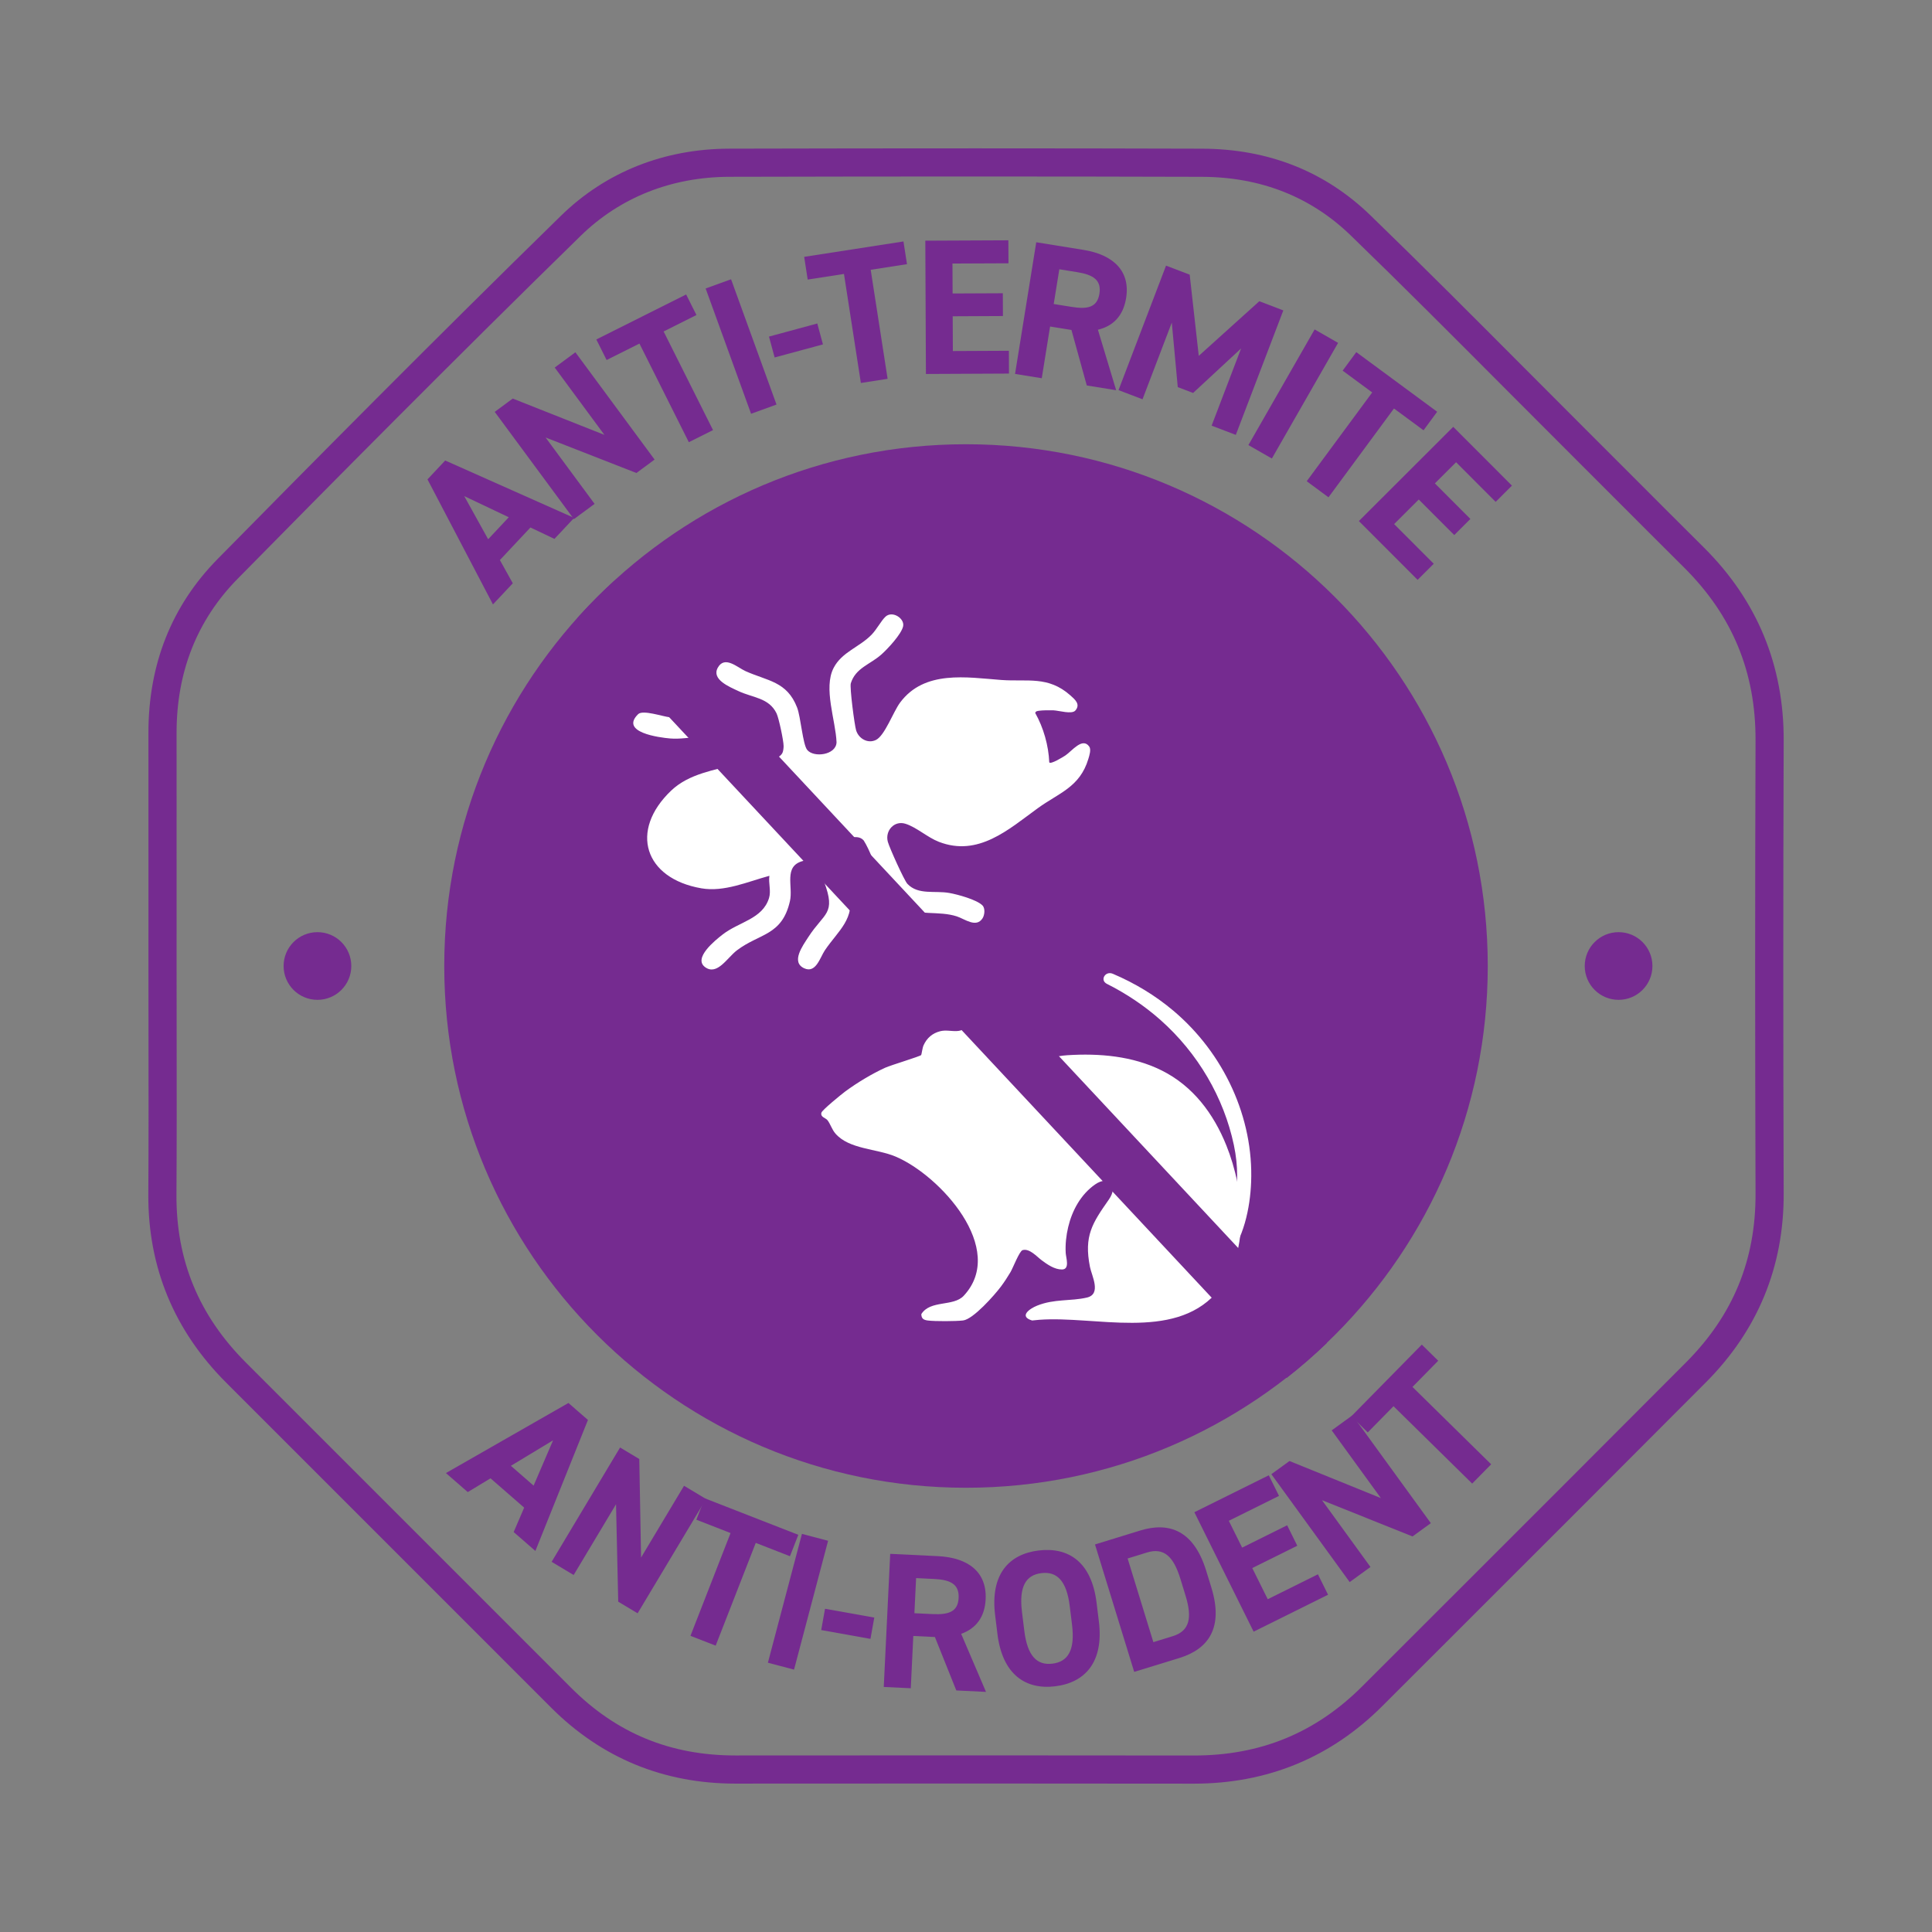
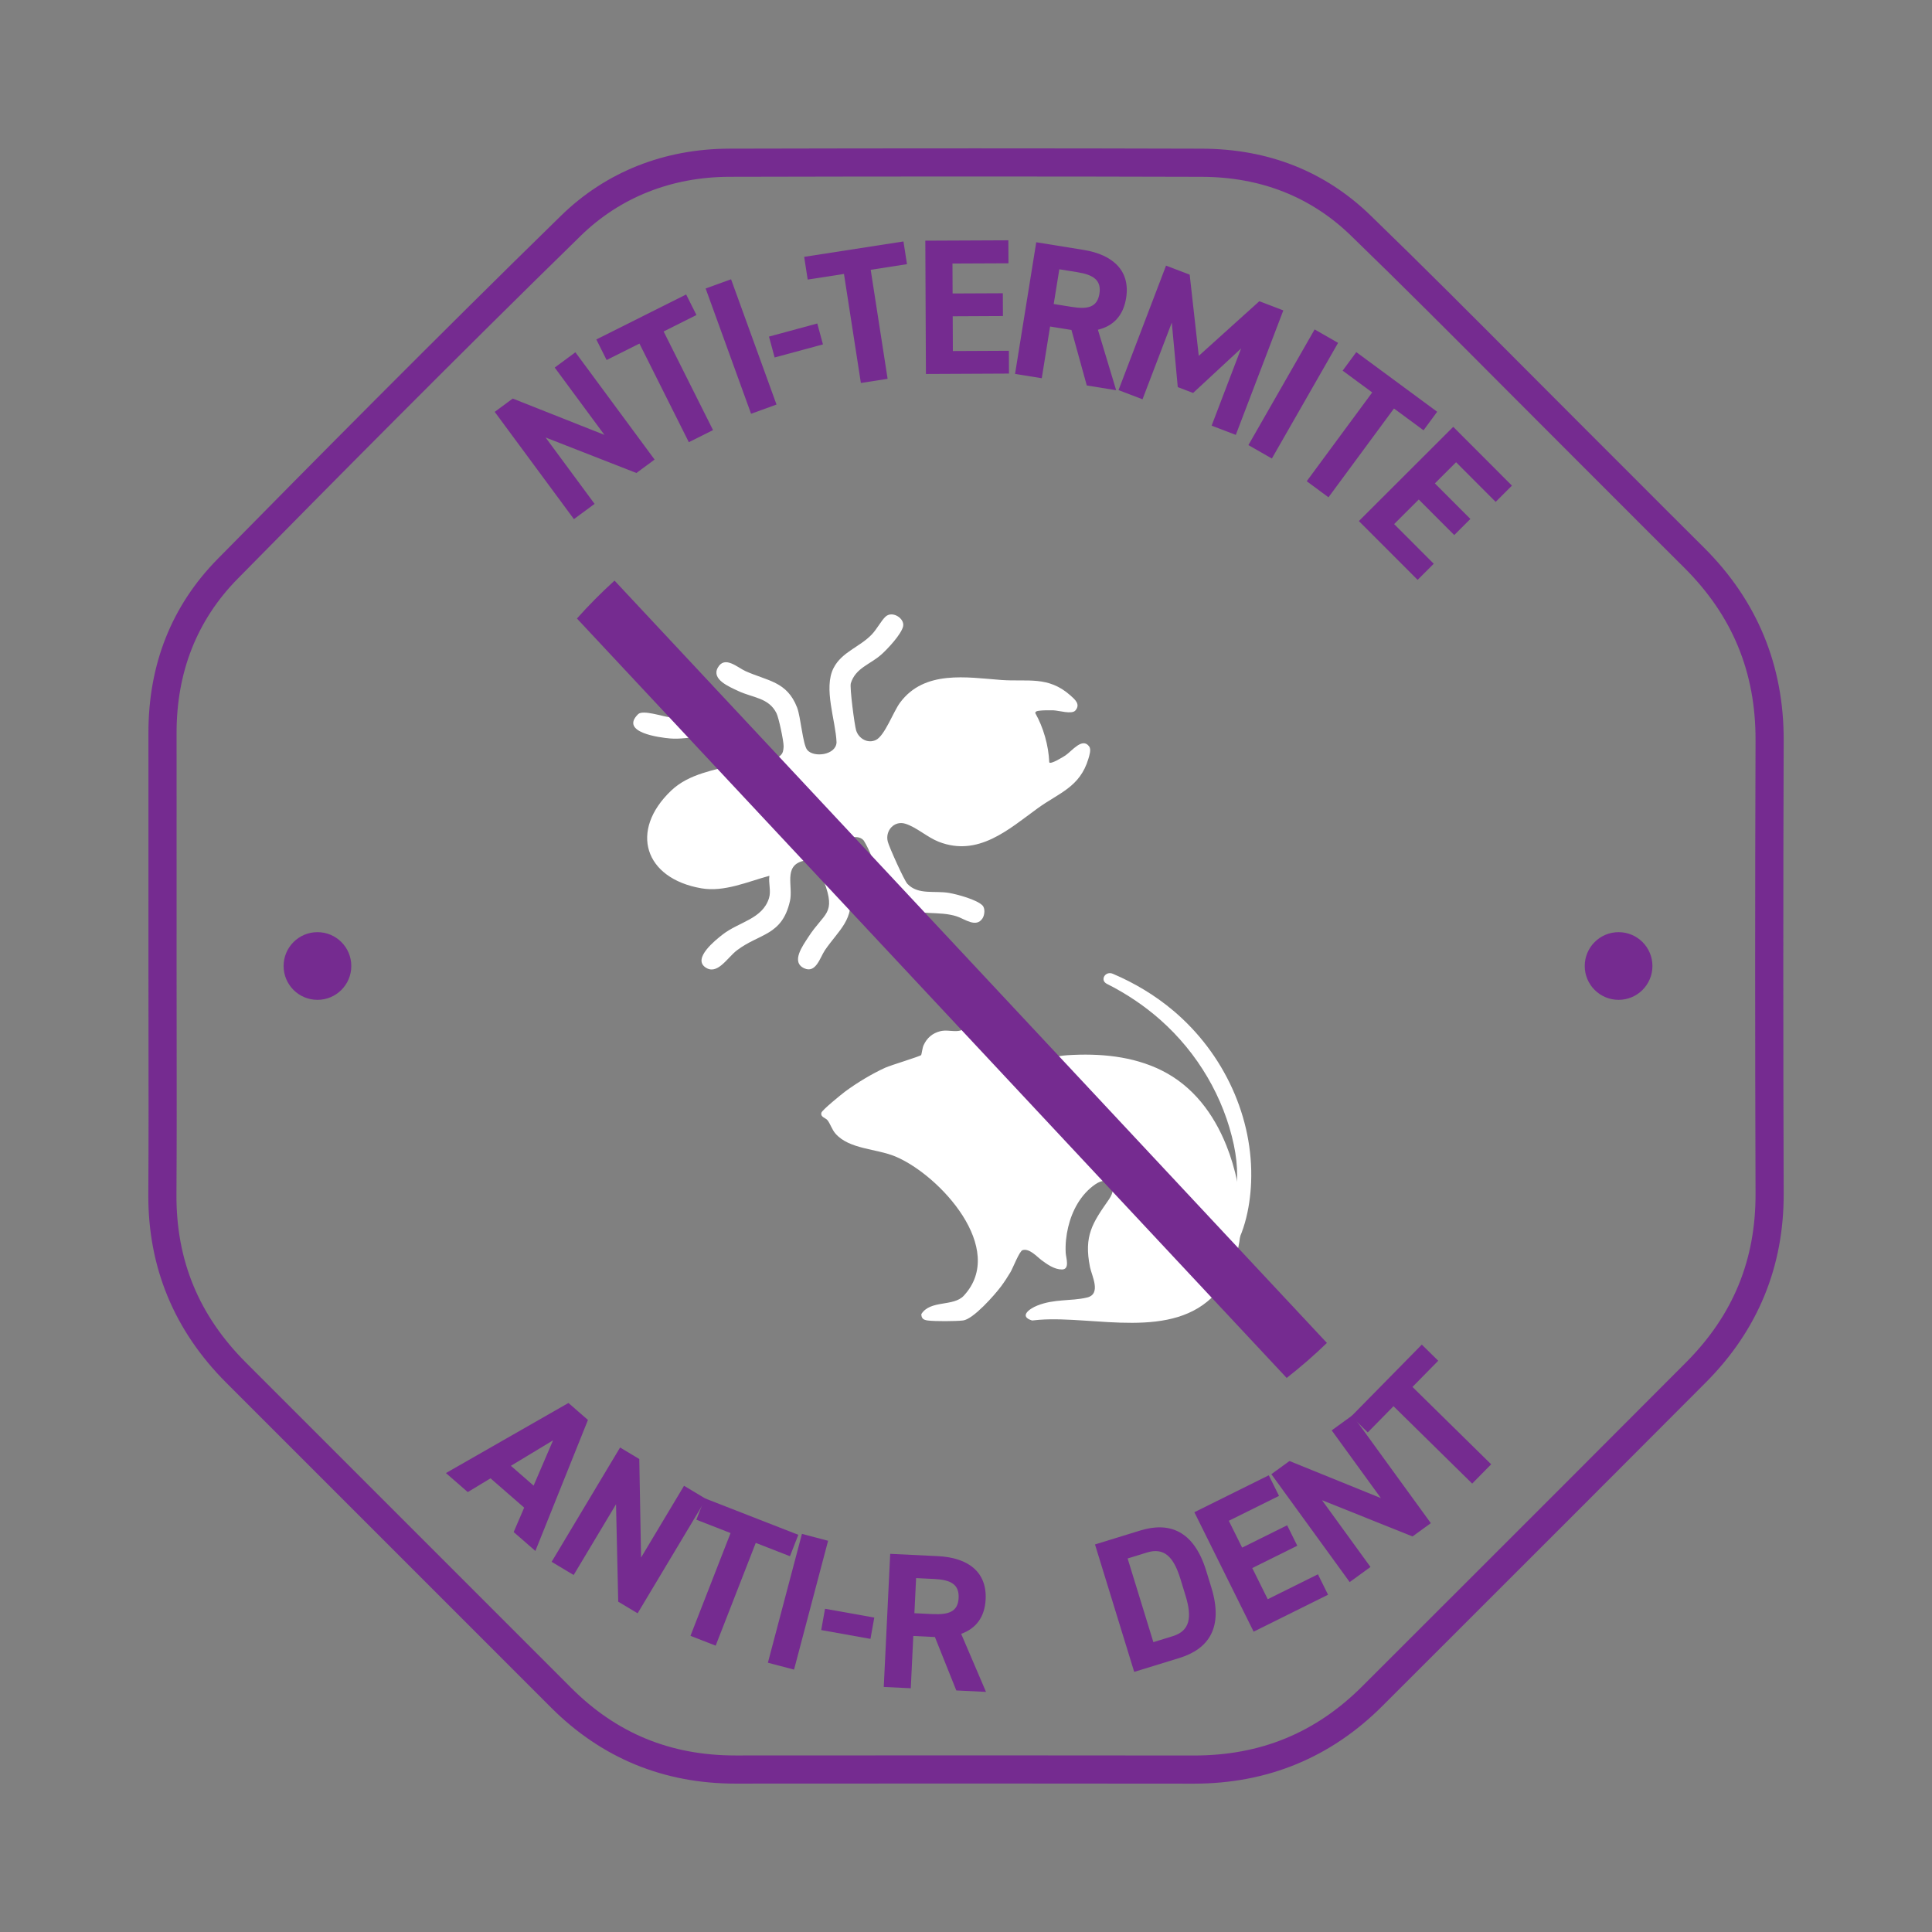
<svg xmlns="http://www.w3.org/2000/svg" xmlns:ns1="http://www.inkscape.org/namespaces/inkscape" version="1.1" width="180" height="180" viewBox="0 0 180 180">
  <rect x="0" y="0" width="180" height="180" fill="#808080" stroke="none" />
  <g ns1:groupmode="layer" ns1:label="Layer 1">
    <path transform="matrix(1,0,0,-1,0,180)" d="M32.73 90C32.73 88.257 31.318 86.847 29.577 86.847 27.835 86.847 26.423 88.257 26.423 90 26.423 91.742 27.835 93.153 29.577 93.153 31.318 93.153 32.73 91.742 32.73 90" fill="#752b90" />
    <path transform="matrix(1,0,0,-1,0,180)" d="M153.953 90C153.953 88.257 152.541 86.847 150.8 86.847 149.058 86.847 147.646 88.257 147.646 90 147.646 91.742 149.058 93.153 150.8 93.153 152.541 93.153 153.953 91.742 153.953 90" fill="#752b90" />
-     <path transform="matrix(1,0,0,-1,0,180)" d="M138.611 90C138.611 63.153 116.847 41.389 89.999 41.389 63.153 41.389 41.39 63.153 41.39 90 41.39 116.847 63.153 138.611 89.999 138.611 116.847 138.611 138.611 116.847 138.611 90" fill="#752b90" />
    <path transform="matrix(1,0,0,-1,0,180)" d="M114.258 73.278C113.065 76.25 111.136 78.824 108.225 80.272 105.522 81.617 102.419 81.877 99.446 81.688 98.4 81.622 97.405 81.308 96.397 81.05 95.798 80.898 94.649 80.586 94.127 81.082 94.1 81.107 94.079 81.142 94.064 81.182 93.973 81.414 94.06 81.847 94.027 82.099 93.983 82.434 93.891 82.763 93.746 83.068 93.116 84.394 91.666 84.917 90.316 84.376 89.855 84.192 89.663 83.955 89.121 83.937 88.615 83.919 88.103 84.052 87.602 83.925 86.874 83.742 86.349 83.291 86.043 82.605 85.94 82.374 85.858 81.744 85.825 81.706 85.707 81.572 83.005 80.764 82.473 80.523 81.253 79.969 79.839 79.116 78.761 78.32 78.415 78.065 76.595 76.582 76.53 76.335 76.417 75.911 76.922 75.86 77.098 75.629 77.369 75.277 77.501 74.778 77.832 74.393 79.107 72.913 81.666 72.996 83.439 72.245 87.576 70.496 93.846 63.639 89.79 59.278 88.821 58.237 86.682 58.91 85.838 57.568 85.84 57.15 86.05 57.024 86.433 56.973 87.095 56.885 89.055 56.895 89.728 56.976 90.676 57.09 92.656 59.334 93.262 60.144 93.561 60.543 93.899 61.059 94.151 61.49 94.387 61.895 94.975 63.438 95.272 63.528 95.91 63.719 96.596 62.924 97.051 62.584 97.579 62.19 98.25 61.722 98.939 61.725 99.702 61.728 99.314 62.817 99.289 63.267 99.245 64.074 99.335 64.899 99.522 65.684 99.89 67.229 100.701 68.725 102.027 69.647 103.301 70.534 104.242 69.572 103.306 68.236 101.764 66.034 100.977 64.853 101.548 61.966 101.711 61.139 102.644 59.432 101.264 59.109 99.745 58.755 98.239 59.005 96.627 58.357 95.901 58.066 94.91 57.348 96.159 56.973 96.385 57.001 96.612 57.022 96.839 57.039 102.006 57.421 109.261 55.087 113.263 59.477 116.561 63.093 115.939 69.091 114.258 73.278" fill="#ffffff" />
    <path transform="matrix(1,0,0,-1,0,180)" d="M88.115 78.383C88.115 77.781 87.627 77.293 87.025 77.293 86.423 77.293 85.935 77.781 85.935 78.383 85.935 78.985 86.423 79.473 87.025 79.473 87.627 79.473 88.115 78.985 88.115 78.383" fill="#ffffff" />
    <path transform="matrix(1,0,0,-1,0,180)" d="M108.099 84.989C106.611 86.306 104.93 87.43 103.122 88.339 102.449 88.678 102.978 89.573 103.678 89.276 105.726 88.406 107.634 87.254 109.303 85.848 114.071 81.832 116.8 75.819 116.564 69.851 116.47 67.482 115.887 64.543 114.208 62.581 113.968 62.301 113.461 62.519 113.568 62.856 114.697 66.418 115.819 69.249 114.956 73.323 114.021 77.735 111.612 81.881 108.099 84.989" fill="#ffffff" />
    <path transform="matrix(1,0,0,-1,0,180)" d="M68.71 108.855C66.58 108.228 64.216 107.944 62.533 106.343 58.607 102.605 60.033 98.153 65.349 97.237 67.481 96.869 69.67 97.861 71.683 98.403 71.582 97.725 71.857 96.994 71.645 96.32 71.031 94.365 68.855 94.123 67.326 92.934 66.636 92.398 64.539 90.72 65.704 89.886 66.822 89.086 67.751 90.771 68.651 91.455 70.757 93.058 72.86 92.802 73.597 96.046 73.911 97.424 72.975 99.301 74.795 99.782 76.106 100.128 76.412 98.828 76.778 97.854 77.918 94.803 76.802 95.009 75.305 92.689 74.79 91.889 73.669 90.372 74.919 89.79 76.021 89.276 76.403 90.805 76.857 91.472 78.139 93.355 79.671 94.347 79.144 96.945 78.965 97.83 77.691 100.338 77.93 100.971 78.205 101.699 79.845 102.454 80.473 101.691 81.62 99.873 82.112 96.597 84.074 95.476 85.514 94.654 87.478 95.167 89.143 94.623 89.89 94.379 90.941 93.528 91.537 94.437 91.739 94.745 91.804 95.371 91.533 95.645 91.004 96.181 89.225 96.666 88.448 96.804 87.087 97.045 85.549 96.592 84.543 97.651 84.237 97.974 82.856 101.049 82.716 101.575 82.442 102.602 83.313 103.578 84.353 103.254 85.386 102.933 86.4 101.986 87.468 101.571 91.143 100.144 93.972 102.728 96.675 104.692 98.653 106.13 100.605 106.647 101.4 109.296 101.495 109.611 101.678 110.171 101.48 110.448 100.846 111.338 99.879 110.034 99.266 109.62 99.079 109.494 97.871 108.744 97.757 108.975 97.693 110.541 97.218 112.212 96.448 113.576 96.505 113.756 96.651 113.753 96.802 113.78 97.079 113.828 97.844 113.835 98.146 113.821 98.674 113.798 99.862 113.423 100.19 113.804 100.69 114.385 100.154 114.83 99.716 115.219 97.645 117.054 95.713 116.467 93.274 116.649 90.076 116.889 86.127 117.598 83.856 114.538 83.221 113.682 82.432 111.458 81.606 111.059 80.851 110.693 79.997 111.183 79.762 111.959 79.61 112.464 79.152 115.964 79.268 116.338 79.712 117.776 81.067 118.085 82.126 119.031 82.715 119.558 83.972 120.905 84.14 121.64 84.31 122.383 83.125 123.148 82.487 122.534 82.086 122.15 81.695 121.381 81.221 120.887 80.095 119.71 78.438 119.268 77.666 117.771 76.691 115.881 77.86 112.876 77.939 110.839 77.893 109.645 75.803 109.385 75.203 110.137 74.789 110.655 74.604 113.205 74.262 114.087 73.317 116.522 71.518 116.548 69.462 117.47 68.693 117.816 67.522 118.953 66.877 117.796 66.26 116.688 67.97 116.007 68.783 115.62 70.112 114.988 71.633 115.006 72.347 113.543 72.563 113.099 73.006 110.993 73.007 110.492 73.008 110.318 72.973 110.005 72.898 109.856 72.547 109.163 71.241 109.111 70.664 109.524 70.16 109.884 69.61 111.452 68.886 112.108 66.624 114.156 64.87 112.912 62.398 113.174 61.723 113.246 59.891 113.892 59.454 113.463 57.719 111.765 61.432 111.284 62.433 111.199 64.295 111.04 66.041 111.938 67.581 110.607 68.117 110.145 68.267 109.379 68.71 108.855" fill="#ffffff" />
    <path transform="matrix(1,0,0,-1,0,180)" d="M123.625 54.882C122.434 53.73 121.178 52.638 119.877 51.62L53.752 122.375C54.853 123.609 56.026 124.791 57.254 125.906Z" fill="#752b90" />
-     <path transform="matrix(1,0,0,-1,0,180)" d="M45.928 123.688 39.827 135.338 41.477 137.097 53.491 131.748 51.656 129.793 49.419 130.855 46.573 127.822 47.776 125.657ZM45.48 129.76V129.76L47.401 131.809 43.252 133.779Z" fill="#752b90" />
    <path transform="matrix(1,0,0,-1,0,180)" d="M53.608 147.179 60.987 137.183 59.293 135.932 50.831 139.24 55.397 133.055 53.47 131.634 46.092 141.627 47.771 142.867 56.312 139.483 51.682 145.755Z" fill="#752b90" />
    <path transform="matrix(1,0,0,-1,0,180)" d="M63.927 152.565 64.886 150.65 61.828 149.118 66.431 139.929 64.177 138.8 59.575 147.99 56.517 146.458 55.558 148.373Z" fill="#752b90" />
    <path transform="matrix(1,0,0,-1,0,180)" d="M72.346 142.309 69.976 141.45 65.743 153.123 68.112 153.981Z" fill="#752b90" />
    <path transform="matrix(1,0,0,-1,0,180)" d="M71.644 148.641 76.145 149.861 76.672 147.913 72.171 146.696Z" fill="#752b90" />
    <path transform="matrix(1,0,0,-1,0,180)" d="M84.173 157.504 84.502 155.389 81.121 154.863 82.697 144.706 80.206 144.319 78.631 154.477 75.251 153.953 74.923 156.07Z" fill="#752b90" />
    <path transform="matrix(1,0,0,-1,0,180)" d="M93.947 157.612 93.959 155.47 88.739 155.447 88.752 152.657 93.431 152.678 93.44 150.556 88.761 150.533 88.775 147.294 93.995 147.319 94.004 145.195 86.266 145.158 86.21 157.577Z" fill="#752b90" />
    <path transform="matrix(1,0,0,-1,0,180)" d="M101.253 144.086 99.825 149.258 97.834 149.579 97.058 144.762 94.57 145.163 96.545 157.429 100.937 156.72C103.763 156.266 105.32 154.719 104.918 152.231 104.653 150.578 103.713 149.616 102.29 149.28L103.99 143.645ZM99.843 151.408V151.408C101.32 151.169 102.223 151.352 102.43 152.632 102.636 153.911 101.84 154.406 100.364 154.643L98.694 154.912 98.172 151.676Z" fill="#752b90" />
    <path transform="matrix(1,0,0,-1,0,180)" d="M111.686 146.846 117.328 151.935 119.564 151.08 115.137 139.482 112.884 140.343 115.63 147.536 111.158 143.388 109.73 143.934 109.173 149.944 106.446 142.8 104.21 143.653 108.637 155.251 110.84 154.411Z" fill="#752b90" />
    <path transform="matrix(1,0,0,-1,0,180)" d="M118.497 137.281 116.31 138.532 122.481 149.308 124.667 148.056Z" fill="#752b90" />
    <path transform="matrix(1,0,0,-1,0,180)" d="M133.898 141.637 132.627 139.911 129.873 141.942 123.772 133.668 121.744 135.165 127.845 143.437 125.091 145.468 126.363 147.193Z" fill="#752b90" />
    <path transform="matrix(1,0,0,-1,0,180)" d="M140.864 134.755 139.348 133.241 135.659 136.935 133.684 134.963 136.992 131.651 135.488 130.15 132.181 133.462 129.888 131.171 133.579 127.477 132.076 125.976 126.603 131.454 135.394 140.232Z" fill="#752b90" />
    <path transform="matrix(1,0,0,-1,0,180)" d="M41.545 42.758 52.96 49.288 54.778 47.705 49.88 35.502 47.858 37.262 48.836 39.537 45.7 42.268 43.581 40.986ZM47.597 43.433V43.433L49.715 41.588 51.529 45.809Z" fill="#752b90" />
    <path transform="matrix(1,0,0,-1,0,180)" d="M65.782 40.342 59.405 29.693 57.599 30.775 57.394 39.852 53.447 33.26 51.394 34.489 57.771 45.14 59.561 44.068 59.727 34.888 63.729 41.572Z" fill="#752b90" />
    <path transform="matrix(1,0,0,-1,0,180)" d="M74.377 37.005 73.599 35.01 70.412 36.253 66.677 26.679 64.329 27.593 68.065 37.169 64.878 38.412 65.657 40.408Z" fill="#752b90" />
    <path transform="matrix(1,0,0,-1,0,180)" d="M73.979 24.445 71.543 25.088 74.715 37.091 77.151 36.449Z" fill="#752b90" />
    <path transform="matrix(1,0,0,-1,0,180)" d="M76.866 30.114 81.455 29.294 81.099 27.309 76.511 28.131Z" fill="#752b90" />
    <path transform="matrix(1,0,0,-1,0,180)" d="M89.096 22.505 87.103 27.482 85.09 27.58 84.855 22.709 82.338 22.831 82.938 35.232 87.376 35.018C90.234 34.88 91.952 33.517 91.83 31.002 91.749 29.33 90.924 28.271 89.549 27.779L91.864 22.37ZM86.882 29.62V29.62C88.374 29.548 89.252 29.829 89.313 31.124 89.377 32.417 88.531 32.817 87.04 32.89L85.351 32.972 85.192 29.7Z" fill="#752b90" />
-     <path transform="matrix(1,0,0,-1,0,180)" d="M98.317 22.893C95.547 22.552 93.393 23.993 92.93 27.761L92.714 29.514C92.246 33.319 93.991 35.202 96.76 35.544 99.547 35.886 101.698 34.482 102.165 30.675L102.381 28.926C102.845 25.155 101.103 23.236 98.317 22.893ZM95.431 28.07V28.07C95.721 25.712 96.61 24.824 98.057 25.002 99.505 25.18 100.17 26.259 99.88 28.618L99.664 30.369C99.374 32.726 98.467 33.614 97.019 33.435 95.573 33.256 94.925 32.179 95.215 29.821Z" fill="#752b90" />
    <path transform="matrix(1,0,0,-1,0,180)" d="M105.671 24.235 102.018 36.107 106.233 37.405C108.919 38.23 111.219 37.431 112.382 33.645L112.859 32.096C114.019 28.328 112.572 26.358 109.888 25.531ZM110.45 31.355V31.355L109.974 32.905C109.343 34.952 108.465 35.849 106.864 35.358L105.058 34.8 107.457 27.005 109.263 27.562C110.863 28.053 111.081 29.307 110.45 31.355" fill="#752b90" />
    <path transform="matrix(1,0,0,-1,0,180)" d="M118.211 42.551 119.163 40.632 114.486 38.312 115.727 35.811 119.92 37.893 120.865 35.988 116.67 33.908 118.112 31.005 122.788 33.326 123.732 31.423 116.798 27.982 111.276 39.11Z" fill="#752b90" />
    <path transform="matrix(1,0,0,-1,0,180)" d="M126.009 48.141 133.307 38.091 131.602 36.854 123.168 40.23 127.684 34.008 125.747 32.601 118.449 42.654 120.139 43.88 128.652 40.427 124.072 46.736Z" fill="#752b90" />
    <path transform="matrix(1,0,0,-1,0,180)" d="M132.467 54.725 133.995 53.222 131.597 50.782 138.928 43.575 137.16 41.778 129.83 48.986 127.431 46.545 125.903 48.049Z" fill="#752b90" />
-     <path transform="matrix(1,0,0,-1,0,180)" d="M111.236 13.821H111.19C97.796 13.842 84.4 13.834 71.007 13.827L68.533 13.825H68.518C61.821 13.825 56.044 16.207 51.347 20.905L45.294 26.96C37.223 35.034 29.152 43.107 21.077 51.177 16.219 56.032 13.776 61.946 13.819 68.753 13.85 73.669 13.841 78.584 13.836 83.5L13.83 90H15.141 13.83L13.831 96.104C13.832 101.304 13.832 106.503 13.829 111.703 13.822 118.113 15.992 123.569 20.275 127.92 28.983 136.764 40.486 148.39 52.261 159.896 56.433 163.974 61.861 166.136 67.963 166.15 84.004 166.189 98.402 166.188 111.976 166.148 118.158 166.131 123.438 164.044 127.671 159.947 132.492 155.279 137.305 150.449 141.96 145.778 143.85 143.881 145.741 141.983 147.637 140.091 149.165 138.567 150.69 137.04 152.214 135.513 154.391 133.334 156.567 131.155 158.751 128.984 163.706 124.06 166.206 118.013 166.182 111.012 166.133 97.081 166.133 82.882 166.182 68.81 166.206 61.983 163.77 56.065 158.945 51.22 151.308 43.551 143.65 35.9 135.993 28.25L128.784 21.047C123.987 16.252 118.083 13.821 111.236 13.821ZM91.695 16.456V16.456C98.195 16.456 104.695 16.453 111.194 16.443H111.237C117.45 16.443 122.583 18.556 126.931 22.902L134.14 30.105C141.796 37.754 149.451 45.403 157.088 53.071 161.464 57.465 163.582 62.61 163.56 68.801 163.511 82.879 163.511 97.084 163.56 111.021 163.582 117.383 161.403 122.65 156.903 127.124 154.716 129.297 152.538 131.479 150.358 133.661 148.836 135.186 147.311 136.712 145.786 138.235 143.887 140.129 141.995 142.028 140.102 143.928 135.456 148.59 130.651 153.412 125.847 158.063 122.118 161.673 117.449 163.511 111.967 163.526 98.398 163.566 84.006 163.567 67.967 163.528 62.565 163.516 57.767 161.611 54.093 158.021 42.335 146.531 30.841 134.915 22.144 126.081 18.361 122.238 16.445 117.402 16.451 111.705 16.455 106.505 16.454 101.305 16.453 96.104L16.452 90 16.458 83.504C16.465 78.581 16.471 73.659 16.44 68.737 16.402 62.571 18.526 57.434 22.931 53.031 31.006 44.962 39.077 36.888 47.148 28.814L53.201 22.759C57.446 18.512 62.457 16.447 68.518 16.447H68.532L71.006 16.449C77.901 16.453 84.799 16.456 91.695 16.456" fill="#752b90" />
+     <path transform="matrix(1,0,0,-1,0,180)" d="M111.236 13.821H111.19C97.796 13.842 84.4 13.834 71.007 13.827L68.533 13.825H68.518C61.821 13.825 56.044 16.207 51.347 20.905L45.294 26.96C37.223 35.034 29.152 43.107 21.077 51.177 16.219 56.032 13.776 61.946 13.819 68.753 13.85 73.669 13.841 78.584 13.836 83.5L13.83 90H15.141 13.83L13.831 96.104C13.832 101.304 13.832 106.503 13.829 111.703 13.822 118.113 15.992 123.569 20.275 127.92 28.983 136.764 40.486 148.39 52.261 159.896 56.433 163.974 61.861 166.136 67.963 166.15 84.004 166.189 98.402 166.188 111.976 166.148 118.158 166.131 123.438 164.044 127.671 159.947 132.492 155.279 137.305 150.449 141.96 145.778 143.85 143.881 145.741 141.983 147.637 140.091 149.165 138.567 150.69 137.04 152.214 135.513 154.391 133.334 156.567 131.155 158.751 128.984 163.706 124.06 166.206 118.013 166.182 111.012 166.133 97.081 166.133 82.882 166.182 68.81 166.206 61.983 163.77 56.065 158.945 51.22 151.308 43.551 143.65 35.9 135.993 28.25L128.784 21.047C123.987 16.252 118.083 13.821 111.236 13.821ZM91.695 16.456V16.456C98.195 16.456 104.695 16.453 111.194 16.443H111.237C117.45 16.443 122.583 18.556 126.931 22.902L134.14 30.105C141.796 37.754 149.451 45.403 157.088 53.071 161.464 57.465 163.582 62.61 163.56 68.801 163.511 82.879 163.511 97.084 163.56 111.021 163.582 117.383 161.403 122.65 156.903 127.124 154.716 129.297 152.538 131.479 150.358 133.661 148.836 135.186 147.311 136.712 145.786 138.235 143.887 140.129 141.995 142.028 140.102 143.928 135.456 148.59 130.651 153.412 125.847 158.063 122.118 161.673 117.449 163.511 111.967 163.526 98.398 163.566 84.006 163.567 67.967 163.528 62.565 163.516 57.767 161.611 54.093 158.021 42.335 146.531 30.841 134.915 22.144 126.081 18.361 122.238 16.445 117.402 16.451 111.705 16.455 106.505 16.454 101.305 16.453 96.104L16.452 90 16.458 83.504C16.465 78.581 16.471 73.659 16.44 68.737 16.402 62.571 18.526 57.434 22.931 53.031 31.006 44.962 39.077 36.888 47.148 28.814L53.201 22.759C57.446 18.512 62.457 16.447 68.518 16.447H68.532C77.901 16.453 84.799 16.456 91.695 16.456" fill="#752b90" />
  </g>
</svg>